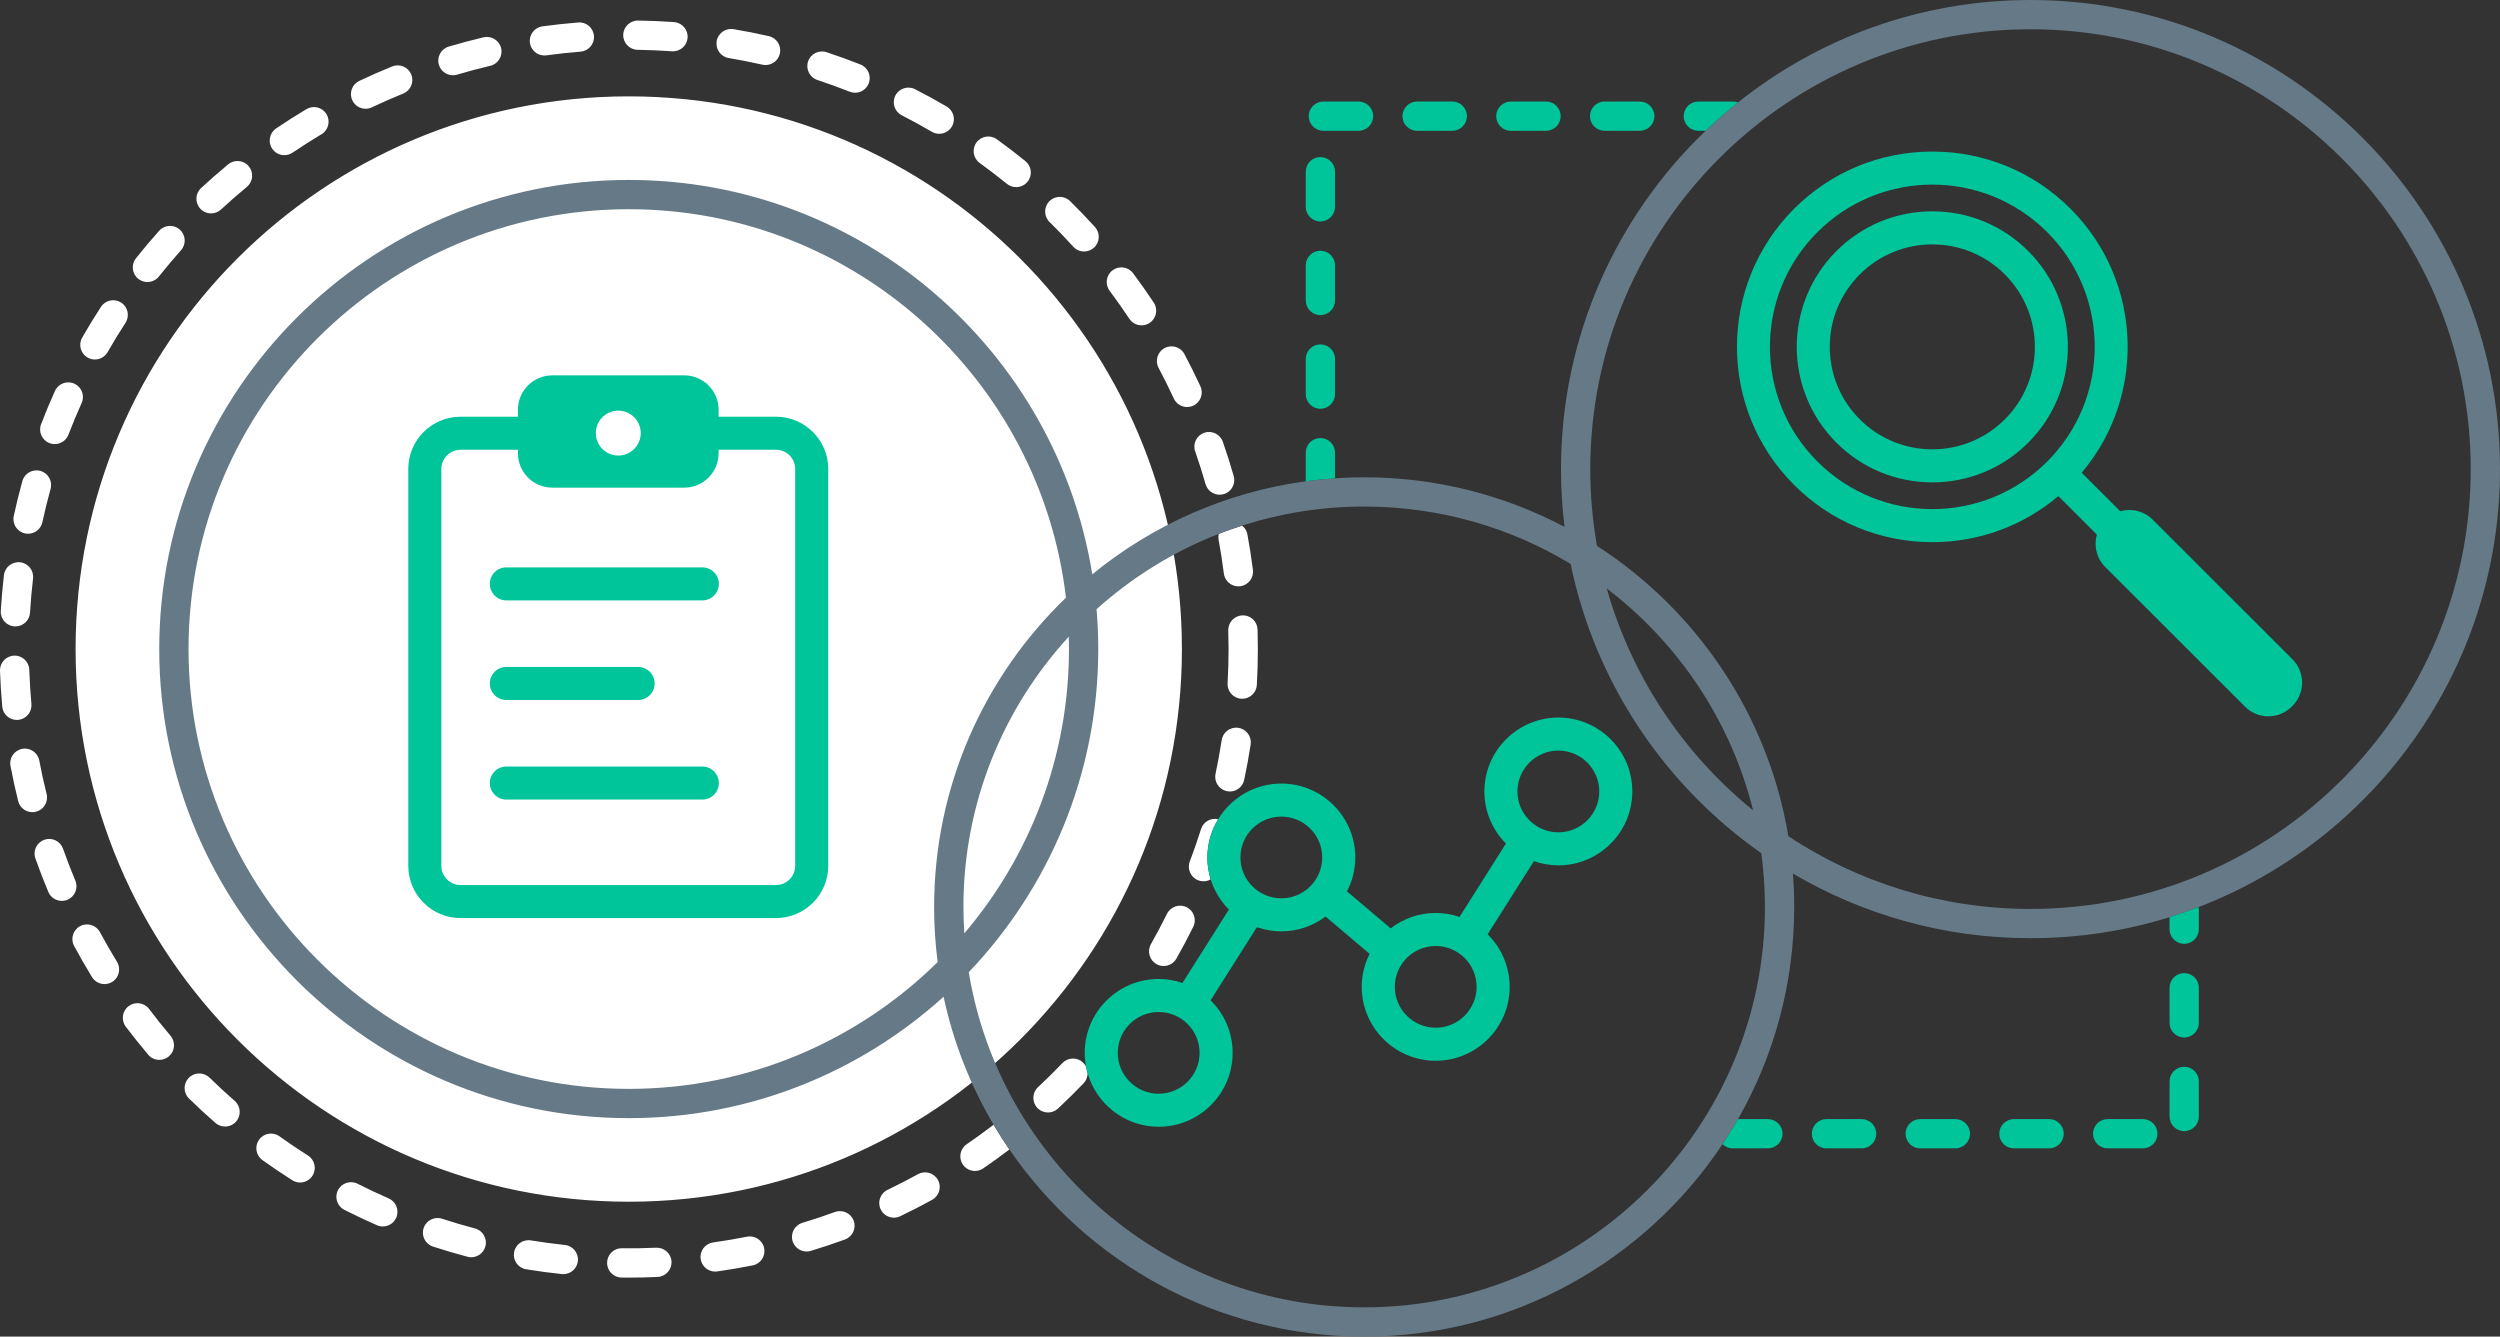
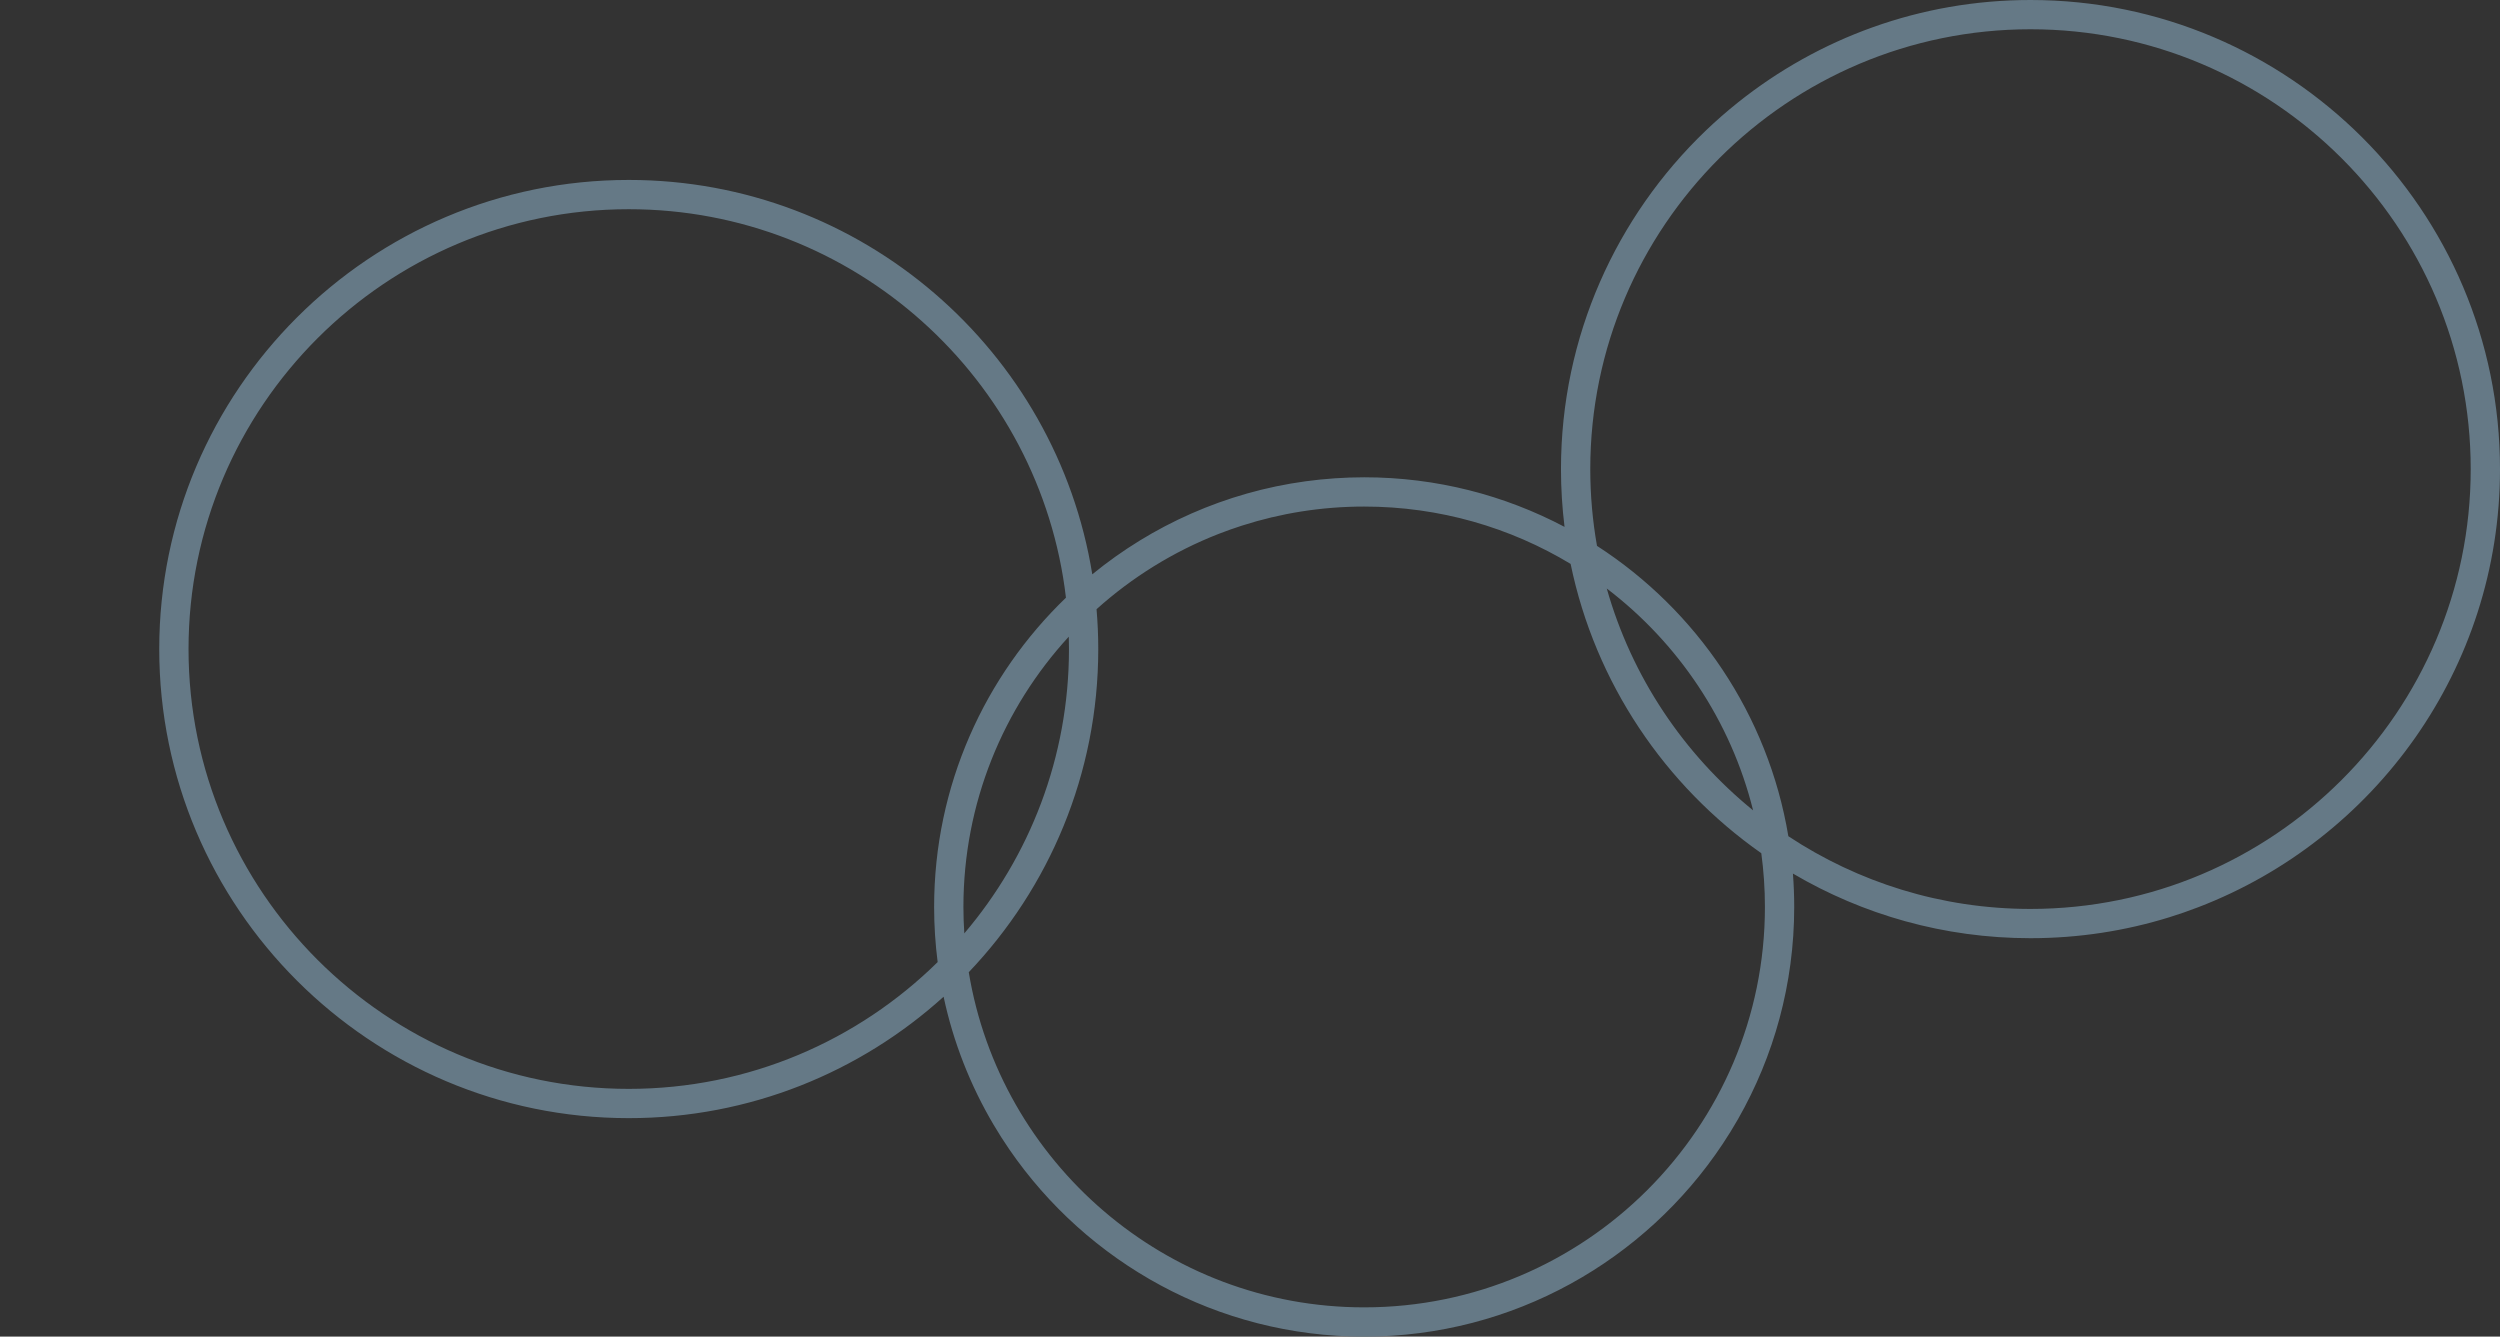
<svg xmlns="http://www.w3.org/2000/svg" width="544.798px" height="291.277px" viewBox="0 0 544.798 291.277" version="1.1">
  <rect x="0" y="0" width="544.798" height="291.277" fill="#333333" stroke="none" />
  <title>Photo/Benefit Career</title>
  <g id="Resources-for-Researchers" stroke="none" stroke-width="1" fill="none" fill-rule="evenodd">
    <g id="1.1.6-F1000-Desktop-1440-–-RoR-–-Open-Research-–-Research-impact" transform="translate(-731.512, -2539.7)" fill-rule="nonzero">
      <g id="9-PHOTO-Copy" transform="translate(165, 2528)">
        <g id="Photo/Benefit-Career" transform="translate(566.512, 11.7)">
-           <path d="M67.111,251.809 C65.009,250.478 62.924,249.071 60.91,247.628 C59.48,246.601 57.485,246.929 56.457,248.36 C55.429,249.791 55.757,251.784 57.189,252.81 C59.301,254.324 61.489,255.799 63.692,257.195 C64.222,257.531 64.814,257.692 65.399,257.692 C66.455,257.692 67.489,257.168 68.097,256.21 C69.041,254.723 68.6,252.752 67.111,251.809 M84.704,261.158 C82.426,260.161 80.149,259.088 77.936,257.966 C76.363,257.164 74.442,257.794 73.646,259.366 C72.848,260.937 73.475,262.856 75.047,263.652 C77.368,264.83 79.756,265.956 82.146,267 C82.562,267.182 82.997,267.269 83.423,267.269 C84.653,267.269 85.824,266.555 86.349,265.357 C87.056,263.743 86.319,261.863 84.704,261.158 M45.652,234.833 C44.391,233.603 42.37,233.624 41.138,234.883 C39.906,236.143 39.928,238.162 41.189,239.393 C43.05,241.212 44.987,243 46.948,244.708 C47.554,245.235 48.301,245.493 49.044,245.493 C49.935,245.493 50.821,245.123 51.452,244.401 C52.611,243.073 52.473,241.059 51.144,239.901 C49.274,238.272 47.426,236.566 45.652,234.833 M123.091,271.302 C120.615,271.04 118.124,270.705 115.685,270.305 C113.942,270.022 112.304,271.198 112.018,272.935 C111.732,274.672 112.911,276.314 114.65,276.598 C117.209,277.018 119.824,277.37 122.419,277.645 C122.533,277.657 122.647,277.664 122.758,277.664 C124.371,277.664 125.755,276.447 125.929,274.81 C126.115,273.057 124.845,271.488 123.091,271.302 M103.507,267.705 C101.11,267.072 98.698,266.36 96.341,265.59 C94.667,265.041 92.862,265.955 92.315,267.628 C91.766,269.303 92.68,271.103 94.355,271.651 C96.829,272.46 99.36,273.207 101.876,273.872 C102.149,273.944 102.423,273.978 102.693,273.978 C104.107,273.978 105.399,273.033 105.778,271.603 C106.228,269.901 105.211,268.155 103.507,267.705 M10.154,173.028 C9.556,170.624 9.021,168.17 8.561,165.732 C8.235,164.002 6.569,162.867 4.834,163.188 C3.101,163.515 1.962,165.182 2.287,166.912 C2.769,169.469 3.331,172.044 3.959,174.566 C4.319,176.017 5.621,176.986 7.053,176.986 C7.308,176.986 7.567,176.955 7.826,176.891 C9.537,176.467 10.579,174.737 10.154,173.028 M21.778,203.127 C20.944,201.576 19.009,200.993 17.456,201.826 C15.903,202.659 15.32,204.593 16.154,206.144 C17.384,208.434 18.697,210.717 20.054,212.928 C20.656,213.91 21.705,214.451 22.777,214.451 C23.347,214.451 23.923,214.299 24.443,213.98 C25.946,213.06 26.417,211.097 25.496,209.596 C24.202,207.486 22.951,205.31 21.778,203.127 M16.417,191.896 C15.458,189.614 14.556,187.275 13.733,184.946 C13.145,183.285 11.325,182.415 9.661,183.001 C7.999,183.586 7.127,185.408 7.713,187.069 C8.577,189.513 9.524,191.967 10.529,194.362 C11.043,195.584 12.226,196.319 13.475,196.319 C13.886,196.319 14.305,196.239 14.707,196.07 C16.333,195.389 17.098,193.52 16.417,191.896 M3.956,156.874 C5.712,156.714 7.005,155.163 6.846,153.41 C6.623,150.946 6.466,148.438 6.381,145.955 C6.322,144.194 4.857,142.813 3.083,142.876 C1.322,142.935 -0.058,144.41 0.002,146.171 C0.09,148.774 0.254,151.403 0.489,153.986 C0.64,155.642 2.031,156.887 3.664,156.887 C3.761,156.887 3.858,156.883 3.956,156.874 M32.503,219.883 C31.443,218.477 29.443,218.192 28.033,219.253 C26.626,220.312 26.343,222.311 27.403,223.718 C28.965,225.794 30.61,227.852 32.29,229.838 C32.921,230.584 33.822,230.967 34.729,230.967 C35.456,230.967 36.188,230.72 36.788,230.214 C38.134,229.076 38.303,227.064 37.165,225.719 C35.562,223.826 33.994,221.863 32.503,219.883 M261.731,180.661 C260.986,183.024 260.162,185.403 259.279,187.732 C258.655,189.379 259.484,191.219 261.134,191.843 C261.506,191.984 261.887,192.051 262.263,192.051 C262.818,192.051 263.355,191.897 263.83,191.63 C263.36,190.121 263.107,188.519 263.107,186.857 C263.107,183.803 263.978,180.956 265.461,178.52 C263.86,178.168 262.231,179.071 261.731,180.661 M274.047,137.197 C273.992,135.437 272.558,134.041 270.758,134.107 C268.996,134.161 267.611,135.632 267.665,137.392 C267.706,138.73 267.728,140.091 267.728,141.439 C267.728,143.93 267.656,146.441 267.517,148.904 C267.417,150.663 268.763,152.168 270.523,152.268 C270.585,152.271 270.645,152.273 270.706,152.273 C272.386,152.273 273.793,150.962 273.891,149.265 C274.037,146.682 274.111,144.05 274.111,141.439 C274.111,140.027 274.089,138.599 274.047,137.197 M143.005,271.9 C140.519,272.012 138.006,272.059 135.529,272.027 C133.765,271.963 132.32,273.416 132.299,275.177 C132.278,276.938 133.689,278.383 135.451,278.404 C135.973,278.411 136.494,278.413 137.016,278.413 C139.097,278.413 141.208,278.366 143.291,278.272 C145.052,278.193 146.416,276.702 146.337,274.943 C146.256,273.182 144.757,271.832 143.005,271.9 M269.864,158.609 C268.113,158.342 266.495,159.541 266.229,161.282 C265.855,163.735 265.404,166.206 264.891,168.627 C264.525,170.349 265.627,172.042 267.352,172.407 C267.574,172.454 267.797,172.478 268.017,172.478 C269.492,172.478 270.818,171.449 271.135,169.949 C271.675,167.409 272.147,164.816 272.54,162.241 C272.805,160.501 271.607,158.874 269.864,158.609 M258.585,197.691 C257.003,196.915 255.09,197.563 254.309,199.14 C253.21,201.368 252.031,203.591 250.808,205.747 C249.939,207.279 250.477,209.226 252.012,210.094 C252.508,210.376 253.048,210.509 253.583,210.509 C254.694,210.509 255.774,209.928 256.362,208.892 C257.645,206.631 258.881,204.299 260.035,201.963 C260.814,200.383 260.165,198.471 258.585,197.691 M181.941,264.119 C179.609,264.972 177.224,265.766 174.852,266.481 C173.164,266.99 172.209,268.77 172.718,270.455 C173.135,271.834 174.401,272.723 175.773,272.723 C176.079,272.723 176.389,272.679 176.696,272.588 C179.185,271.837 181.687,271.003 184.135,270.108 C185.789,269.503 186.64,267.672 186.034,266.018 C185.43,264.364 183.598,263.514 181.941,264.119 M162.772,269.501 C160.349,269.985 157.871,270.406 155.405,270.753 C153.659,270.999 152.443,272.612 152.69,274.356 C152.915,275.949 154.281,277.101 155.846,277.101 C155.995,277.101 156.145,277.09 156.297,277.069 C158.882,276.704 161.482,276.263 164.024,275.755 C165.752,275.41 166.874,273.73 166.528,272.003 C166.181,270.275 164.494,269.152 162.772,269.501 M137.016,20.999 C70.442,20.999 16.472,74.921 16.472,141.439 C16.472,207.955 70.442,261.878 137.016,261.878 C203.592,261.878 257.56,207.955 257.56,141.439 C257.56,74.921 203.592,20.999 137.016,20.999 M236.032,231.56 C234.758,230.342 232.738,230.39 231.52,231.662 C229.805,233.455 228.016,235.22 226.203,236.912 C224.915,238.114 224.845,240.132 226.048,241.42 C226.677,242.092 227.528,242.432 228.382,242.432 C229.162,242.432 229.945,242.149 230.559,241.574 C232.461,239.801 234.337,237.948 236.135,236.069 C236.724,235.453 237.012,234.662 237.013,233.872 C236.877,233.402 236.76,232.925 236.668,232.439 C236.509,232.121 236.305,231.82 236.032,231.56 M210.657,249.352 C209.203,250.346 208.83,252.329 209.825,253.784 C210.443,254.687 211.443,255.173 212.462,255.173 C213.083,255.173 213.709,254.993 214.26,254.616 C216.194,253.297 218.103,251.909 219.963,250.495 C218.757,248.739 217.61,246.94 216.524,245.102 C214.619,246.561 212.648,247.992 210.657,249.352 M200.052,255.875 C197.881,257.071 195.648,258.218 193.417,259.287 C191.826,260.047 191.155,261.952 191.917,263.54 C192.465,264.685 193.608,265.352 194.798,265.352 C195.26,265.352 195.729,265.252 196.174,265.038 C198.516,263.918 200.859,262.714 203.135,261.459 C204.679,260.608 205.24,258.668 204.388,257.126 C203.537,255.585 201.594,255.023 200.052,255.875 M213.496,35.518 C215.501,36.965 217.497,38.495 219.43,40.065 C220.022,40.546 220.733,40.779 221.442,40.779 C222.368,40.779 223.289,40.378 223.92,39.603 C225.031,38.236 224.825,36.228 223.457,35.116 C221.431,33.47 219.337,31.866 217.234,30.348 C215.805,29.317 213.811,29.638 212.778,31.065 C211.745,32.492 212.067,34.485 213.496,35.518 M196.504,25.119 C198.715,26.249 200.922,27.46 203.064,28.715 C203.571,29.012 204.127,29.154 204.676,29.154 C205.771,29.154 206.837,28.59 207.431,27.578 C208.324,26.06 207.814,24.106 206.294,23.215 C204.047,21.897 201.731,20.628 199.414,19.441 C197.844,18.639 195.92,19.258 195.117,20.828 C194.314,22.395 194.935,24.315 196.504,25.119 M178.121,17.429 C180.475,18.207 182.842,19.067 185.158,19.984 C185.544,20.137 185.941,20.209 186.333,20.209 C187.603,20.209 188.805,19.445 189.301,18.194 C189.95,16.556 189.148,14.703 187.51,14.054 C185.079,13.092 182.596,12.191 180.127,11.374 C178.453,10.822 176.649,11.727 176.093,13.4 C175.54,15.072 176.448,16.876 178.121,17.429 M233.886,53.755 C234.516,54.451 235.382,54.803 236.251,54.803 C237.016,54.803 237.784,54.531 238.393,53.978 C239.7,52.795 239.8,50.779 238.616,49.474 C236.875,47.553 235.05,45.653 233.19,43.822 C231.934,42.588 229.912,42.604 228.675,43.857 C227.439,45.113 227.454,47.132 228.71,48.368 C230.485,50.112 232.226,51.925 233.886,53.755 M265.557,117.607 C266.007,120.045 266.391,122.527 266.7,124.985 C266.902,126.598 268.277,127.778 269.862,127.778 C269.995,127.778 270.129,127.769 270.264,127.751 C272.014,127.533 273.254,125.939 273.034,124.19 C272.71,121.612 272.306,119.006 271.833,116.45 C271.688,115.658 271.252,114.999 270.666,114.537 C268.946,115.088 267.249,115.688 265.577,116.34 C265.488,116.745 265.477,117.174 265.557,117.607 M158.794,12.645 C161.238,13.055 163.705,13.541 166.126,14.091 C166.365,14.146 166.602,14.171 166.837,14.171 C168.293,14.171 169.609,13.169 169.946,11.689 C170.337,9.972 169.261,8.263 167.542,7.872 C165.003,7.295 162.415,6.784 159.85,6.355 C158.109,6.062 156.466,7.236 156.175,8.973 C155.883,10.709 157.057,12.353 158.794,12.645 M255.792,86.84 C256.331,88.008 257.486,88.696 258.693,88.696 C259.139,88.696 259.594,88.601 260.026,88.403 C261.627,87.665 262.327,85.772 261.589,84.172 C260.501,81.814 259.332,79.456 258.111,77.164 C257.281,75.609 255.349,75.02 253.793,75.848 C252.238,76.676 251.648,78.607 252.475,80.161 C253.639,82.346 254.755,84.593 255.792,86.84 M246.106,69.467 C246.72,70.394 247.736,70.897 248.77,70.897 C249.375,70.897 249.987,70.725 250.529,70.366 C251.999,69.394 252.402,67.415 251.429,65.947 C249.988,63.774 248.472,61.62 246.921,59.546 C245.865,58.136 243.868,57.845 242.453,58.9 C241.042,59.954 240.753,61.952 241.807,63.364 C243.286,65.341 244.732,67.395 246.106,69.467 M260.456,98.376 C261.275,100.724 262.036,103.118 262.713,105.493 C263.114,106.893 264.392,107.807 265.781,107.807 C266.071,107.807 266.366,107.767 266.658,107.683 C268.354,107.2 269.335,105.435 268.852,103.741 C268.14,101.25 267.342,98.737 266.483,96.276 C265.903,94.613 264.081,93.734 262.417,94.315 C260.754,94.894 259.875,96.713 260.456,98.376 M19.094,77.922 C19.594,78.207 20.138,78.343 20.675,78.343 C21.783,78.343 22.859,77.765 23.448,76.736 C24.683,74.576 25.995,72.429 27.344,70.356 C28.306,68.88 27.888,66.904 26.409,65.944 C24.937,64.984 22.956,65.401 21.995,66.878 C20.578,69.053 19.202,71.305 17.907,73.571 C17.031,75.101 17.564,77.048 19.094,77.922 M3.166,136.5 C3.23,136.504 3.294,136.506 3.359,136.506 C5.035,136.506 6.441,135.201 6.542,133.507 C6.691,131.023 6.913,128.52 7.201,126.069 C7.407,124.321 6.154,122.735 4.404,122.529 C2.663,122.336 1.067,123.575 0.86,125.324 C0.558,127.895 0.325,130.521 0.17,133.127 C0.065,134.885 1.406,136.395 3.166,136.5 M30.139,60.766 C30.726,61.232 31.428,61.458 32.123,61.458 C33.063,61.458 33.993,61.046 34.625,60.253 C36.165,58.316 37.785,56.392 39.441,54.539 C40.615,53.225 40.499,51.208 39.183,50.036 C37.869,48.866 35.851,48.979 34.677,50.294 C32.942,52.237 31.243,54.253 29.626,56.286 C28.53,57.665 28.759,59.671 30.139,60.766 M10.791,96.563 C11.167,96.707 11.554,96.774 11.933,96.774 C13.217,96.774 14.428,95.996 14.914,94.727 C15.807,92.399 16.775,90.077 17.793,87.823 C18.518,86.217 17.802,84.328 16.196,83.604 C14.586,82.881 12.699,83.596 11.973,85.2 C10.906,87.566 9.891,90.003 8.953,92.444 C8.322,94.088 9.145,95.933 10.791,96.563 M45.996,46.503 C46.772,46.503 47.551,46.221 48.165,45.653 C49.987,43.965 51.879,42.31 53.788,40.734 C55.146,39.612 55.337,37.601 54.215,36.243 C53.092,34.887 51.081,34.697 49.72,35.817 C47.719,37.471 45.735,39.206 43.824,40.975 C42.533,42.173 42.456,44.191 43.654,45.482 C44.283,46.16 45.138,46.503 45.996,46.503 M5.445,116.24 C5.672,116.289 5.898,116.312 6.122,116.312 C7.593,116.312 8.915,115.291 9.239,113.795 C9.763,111.367 10.363,108.927 11.022,106.544 C11.492,104.846 10.496,103.09 8.797,102.62 C7.101,102.145 5.341,103.146 4.87,104.844 C4.178,107.344 3.548,109.904 2.998,112.451 C2.627,114.172 3.722,115.87 5.445,116.24 M138.959,10.855 C141.441,10.891 143.954,11 146.428,11.174 C146.506,11.18 146.582,11.183 146.658,11.183 C148.317,11.183 149.719,9.899 149.838,8.22 C149.963,6.463 148.638,4.937 146.881,4.813 C144.286,4.629 141.652,4.516 139.052,4.478 C137.303,4.448 135.84,5.858 135.814,7.62 C135.788,9.381 137.196,10.829 138.959,10.855 M98.701,16.399 C99.003,16.399 99.31,16.356 99.614,16.265 C101.984,15.559 104.413,14.911 106.835,14.339 C108.55,13.932 109.611,12.214 109.205,10.5 C108.8,8.787 107.075,7.733 105.364,8.132 C102.824,8.733 100.276,9.413 97.79,10.153 C96.101,10.656 95.139,12.432 95.644,14.119 C96.056,15.503 97.326,16.399 98.701,16.399 M118.637,12.091 C118.782,12.091 118.928,12.082 119.075,12.061 C121.529,11.724 124.029,11.454 126.508,11.257 C128.265,11.116 129.576,9.58 129.435,7.824 C129.294,6.069 127.764,4.744 125.999,4.899 C123.403,5.107 120.781,5.389 118.209,5.742 C116.462,5.981 115.24,7.59 115.479,9.335 C115.698,10.932 117.067,12.091 118.637,12.091 M61.967,33.817 C62.584,33.817 63.207,33.638 63.755,33.267 C65.811,31.875 67.929,30.526 70.054,29.257 C71.567,28.354 72.059,26.395 71.155,24.883 C70.251,23.372 68.291,22.88 66.778,23.783 C64.55,25.114 62.327,26.528 60.174,27.988 C58.714,28.976 58.333,30.958 59.322,32.416 C59.939,33.326 60.945,33.817 61.967,33.817 M79.669,23.698 C80.129,23.698 80.594,23.599 81.037,23.389 C83.272,22.329 85.57,21.319 87.866,20.388 C89.499,19.725 90.286,17.865 89.622,16.233 C88.958,14.602 87.096,13.818 85.464,14.478 C83.055,15.456 80.645,16.515 78.3,17.627 C76.707,18.383 76.028,20.284 76.784,21.876 C77.331,23.026 78.476,23.698 79.669,23.698" id="Fill-1" fill="#FFFFFF" />
          <path d="M442.483,198.074 C423.003,198.074 404.864,192.237 389.716,182.23 C385.306,155.748 369.74,132.988 348.016,118.956 C347.055,113.522 346.551,107.932 346.551,102.226 C346.551,49.375 389.586,6.377 442.483,6.377 C495.38,6.377 538.415,49.375 538.415,102.226 C538.415,155.076 495.38,198.074 442.483,198.074 M350.144,128.242 C365.703,140.102 377.171,157.055 382.034,176.592 C366.904,164.292 355.583,147.488 350.144,128.242 M384.61,197.644 C384.61,245.756 345.433,284.899 297.279,284.899 C253.97,284.899 217.929,253.236 211.113,211.863 C228.59,193.515 239.332,168.708 239.332,141.439 C239.332,138.514 239.201,135.619 238.959,132.755 C246.71,125.794 255.709,120.195 265.577,116.341 C267.249,115.688 268.947,115.088 270.667,114.537 C279.061,111.847 288.001,110.389 297.279,110.389 C313.723,110.389 329.12,114.956 342.268,122.885 C347.618,148.829 362.841,171.211 383.821,185.932 C384.338,189.764 384.61,193.673 384.61,197.644 M137.017,237.287 C84.119,237.287 41.084,194.289 41.084,141.439 C41.084,88.588 84.119,45.59 137.017,45.59 C186.124,45.59 226.726,82.651 232.291,130.249 C214.593,147.291 203.564,171.204 203.564,197.644 C203.564,201.713 203.826,205.723 204.333,209.656 C187.002,226.731 163.221,237.287 137.017,237.287 M232.949,141.439 C232.949,165.046 224.358,186.682 210.142,203.403 C210.018,201.498 209.947,199.579 209.947,197.644 C209.947,174.961 218.657,154.274 232.908,138.741 C232.934,139.638 232.949,140.536 232.949,141.439 M544.798,102.226 C544.798,45.858 498.9,0 442.483,0 C418.412,0 396.261,8.352 378.767,22.302 C376.311,24.261 373.944,26.329 371.678,28.502 C352.269,47.118 340.168,73.285 340.168,102.226 C340.168,106.489 340.434,110.691 340.944,114.818 C327.896,107.924 313.037,104.011 297.279,104.011 C295.145,104.011 293.029,104.09 290.93,104.231 C288.782,104.376 286.653,104.592 284.547,104.879 C267.053,107.264 251.079,114.487 238.028,125.156 C230.2,76.5 187.888,39.212 137.017,39.212 C80.6,39.212 34.701,85.071 34.701,141.439 C34.701,197.806 80.6,243.664 137.017,243.664 C163.391,243.664 187.465,233.641 205.628,217.207 C207.758,227.183 211.484,236.572 216.524,245.101 C217.61,246.94 218.757,248.739 219.963,250.495 C236.866,275.102 265.215,291.277 297.279,291.277 C329.838,291.277 358.569,274.596 375.371,249.343 C376.558,247.561 377.686,245.737 378.75,243.872 C386.538,230.225 390.993,214.445 390.993,197.644 C390.993,195.195 390.897,192.767 390.711,190.366 C405.908,199.31 423.605,204.451 442.483,204.451 C453.028,204.451 463.206,202.848 472.786,199.874 C474.928,199.21 477.037,198.47 479.117,197.671 C517.491,182.918 544.798,145.701 544.798,102.226" id="Fill-3" fill="#657986" />
-           <path d="M426.109,243.872 L418.449,243.872 C416.686,243.872 415.258,245.299 415.258,247.061 C415.258,248.822 416.686,250.249 418.449,250.249 L426.109,250.249 C427.872,250.249 429.301,248.822 429.301,247.061 C429.301,245.299 427.872,243.872 426.109,243.872 L426.109,243.872 Z M446.537,243.872 L438.876,243.872 C437.113,243.872 435.685,245.299 435.685,247.061 C435.685,248.822 437.113,250.249 438.876,250.249 L446.537,250.249 C448.299,250.249 449.728,248.822 449.728,247.061 C449.728,245.299 448.299,243.872 446.537,243.872 L446.537,243.872 Z M405.681,243.872 L398.021,243.872 C396.258,243.872 394.83,245.299 394.83,247.061 C394.83,248.822 396.258,250.249 398.021,250.249 L405.681,250.249 C407.444,250.249 408.873,248.822 408.873,247.061 C408.873,245.299 407.444,243.872 405.681,243.872 L405.681,243.872 Z M385.255,243.872 L378.751,243.872 C377.686,245.737 376.558,247.561 375.372,249.344 C375.946,249.902 376.729,250.249 377.595,250.249 L385.255,250.249 C387.018,250.249 388.446,248.822 388.446,247.061 C388.446,245.299 387.018,243.872 385.255,243.872 L385.255,243.872 Z M357.333,22.124 L349.674,22.124 C347.91,22.124 346.483,23.552 346.483,25.313 C346.483,27.074 347.91,28.502 349.674,28.502 L357.333,28.502 C359.096,28.502 360.525,27.074 360.525,25.313 C360.525,23.552 359.096,22.124 357.333,22.124 L357.333,22.124 Z M339.596,181.378 C334.681,181.378 330.683,177.383 330.683,172.473 C330.683,167.563 334.681,163.568 339.596,163.568 C344.511,163.568 348.509,167.563 348.509,172.473 C348.509,177.383 344.511,181.378 339.596,181.378 L339.596,181.378 Z M312.867,223.96 C307.952,223.96 303.955,219.966 303.955,215.055 C303.955,210.144 307.952,206.15 312.867,206.15 C317.782,206.15 321.78,210.144 321.78,215.055 C321.78,219.966 317.782,223.96 312.867,223.96 L312.867,223.96 Z M279.225,195.762 C274.311,195.762 270.313,191.767 270.313,186.857 C270.313,181.946 274.311,177.952 279.225,177.952 C284.141,177.952 288.139,181.946 288.139,186.857 C288.139,191.767 284.141,195.762 279.225,195.762 L279.225,195.762 Z M252.497,238.344 C247.582,238.344 243.584,234.35 243.584,229.439 C243.584,224.529 247.582,220.534 252.497,220.534 C257.411,220.534 261.409,224.529 261.409,229.439 C261.409,234.35 257.411,238.344 252.497,238.344 L252.497,238.344 Z M339.596,156.368 C330.708,156.368 323.476,163.593 323.476,172.473 C323.476,176.897 325.273,180.909 328.173,183.822 L318.051,199.82 C316.421,199.265 314.682,198.95 312.867,198.95 C309.172,198.95 305.774,200.212 303.053,202.309 L293.534,194.243 C294.684,192.028 295.345,189.52 295.345,186.857 C295.345,177.977 288.114,170.752 279.225,170.752 C273.394,170.752 268.291,173.873 265.46,178.52 C263.977,180.956 263.107,183.803 263.107,186.857 C263.107,188.518 263.36,190.121 263.83,191.63 C264.61,194.14 265.992,196.387 267.802,198.206 L257.68,214.204 C256.051,213.649 254.311,213.334 252.497,213.334 C243.608,213.334 236.377,220.559 236.377,229.439 C236.377,230.465 236.484,231.465 236.668,232.438 C236.76,232.924 236.877,233.402 237.013,233.872 C238.947,240.601 245.148,245.544 252.497,245.544 C261.384,245.544 268.615,238.32 268.615,229.439 C268.615,224.962 266.774,220.908 263.812,217.987 L273.902,202.041 C275.571,202.627 277.358,202.962 279.225,202.962 C282.845,202.962 286.177,201.75 288.869,199.731 L298.466,207.863 C297.376,210.03 296.748,212.468 296.748,215.055 C296.748,223.936 303.979,231.16 312.867,231.16 C321.755,231.16 328.987,223.936 328.987,215.055 C328.987,210.577 327.144,206.524 324.183,203.602 L334.272,187.657 C335.942,188.243 337.729,188.578 339.596,188.578 C348.484,188.578 355.716,181.353 355.716,172.473 C355.716,163.593 348.484,156.368 339.596,156.368 L339.596,156.368 Z M377.761,22.124 L370.1,22.124 C368.337,22.124 366.909,23.552 366.909,25.313 C366.909,27.074 368.337,28.502 370.1,28.502 L371.678,28.502 C373.944,26.329 376.31,24.262 378.768,22.303 C378.45,22.196 378.115,22.124 377.761,22.124 L377.761,22.124 Z M446.114,100.589 C439.204,107.494 430.147,110.945 421.09,110.945 C412.033,110.945 402.975,107.494 396.065,100.589 C382.245,86.781 382.245,64.393 396.065,50.584 C396.475,50.176 396.893,49.781 397.318,49.395 C404.05,43.285 412.57,40.228 421.09,40.228 C430.147,40.228 439.204,43.68 446.114,50.584 C459.935,64.393 459.935,86.781 446.114,100.589 L446.114,100.589 Z M499.56,143.661 L469.119,113.248 C467.712,111.842 465.868,111.139 464.024,111.139 C463.358,111.139 462.692,111.233 462.046,111.417 L453.642,103.02 C467.763,86.316 466.959,61.229 451.21,45.494 C443.165,37.455 432.468,33.028 421.09,33.028 C409.712,33.028 399.016,37.455 390.97,45.494 C374.362,62.087 374.362,89.087 390.97,105.68 C399.016,113.719 409.712,118.146 421.09,118.146 C431.257,118.146 440.875,114.601 448.549,108.113 L456.953,116.51 C456.772,117.146 456.672,117.81 456.672,118.484 C456.672,120.393 457.432,122.224 458.783,123.574 L489.224,153.988 C490.575,155.339 492.408,156.098 494.319,156.098 L494.322,156.098 C496.234,156.098 498.068,155.336 499.419,153.984 L499.563,153.839 C502.375,151.027 502.373,146.471 499.56,143.661 L499.56,143.661 Z M436.895,91.378 C432.53,95.738 426.81,97.919 421.09,97.919 C415.37,97.919 409.65,95.738 405.286,91.378 C396.557,82.657 396.557,68.518 405.286,59.797 C409.65,55.435 415.37,53.255 421.09,53.255 C426.81,53.255 432.53,55.435 436.895,59.797 C445.623,68.518 445.623,82.657 436.895,91.378 L436.895,91.378 Z M441.989,54.705 C436.407,49.127 428.985,46.055 421.09,46.055 C413.195,46.055 405.772,49.127 400.19,54.705 C388.665,66.219 388.665,84.954 400.19,96.469 C405.772,102.047 413.195,105.119 421.09,105.119 C428.985,105.119 436.407,102.047 441.99,96.469 C453.514,84.954 453.514,66.219 441.989,54.705 L441.989,54.705 Z M466.964,243.872 L459.304,243.872 C457.541,243.872 456.113,245.299 456.113,247.061 C456.113,248.822 457.541,250.249 459.304,250.249 L466.964,250.249 C468.727,250.249 470.155,248.822 470.155,247.061 C470.155,245.299 468.727,243.872 466.964,243.872 L466.964,243.872 Z M472.786,199.874 L472.786,202.491 C472.786,204.253 474.214,205.679 475.977,205.679 C477.74,205.679 479.169,204.253 479.169,202.491 L479.169,198.185 C479.169,198.01 479.144,197.84 479.117,197.671 C477.037,198.47 474.928,199.209 472.786,199.874 L472.786,199.874 Z M475.977,232.468 C474.214,232.468 472.786,233.895 472.786,235.657 L472.786,243.31 C472.786,245.072 474.214,246.499 475.977,246.499 C477.74,246.499 479.169,245.072 479.169,243.31 L479.169,235.657 C479.169,233.895 477.74,232.468 475.977,232.468 L475.977,232.468 Z M475.977,212.058 C474.214,212.058 472.786,213.485 472.786,215.246 L472.786,222.901 C472.786,224.662 474.214,226.09 475.977,226.09 C477.74,226.09 479.169,224.662 479.169,222.901 L479.169,215.246 C479.169,213.485 477.74,212.058 475.977,212.058 L475.977,212.058 Z M173.285,188.686 C173.285,190.991 171.407,192.867 169.099,192.867 L100.365,192.867 C98.056,192.867 96.179,190.991 96.179,188.686 L96.179,102.192 C96.179,99.886 98.056,98.01 100.365,98.01 L112.867,98.01 L112.867,98.78 C112.867,102.915 116.221,106.265 120.359,106.265 L149.105,106.265 C153.243,106.265 156.597,102.915 156.597,98.78 L156.597,98.01 L169.099,98.01 C171.407,98.01 173.285,99.886 173.285,102.192 L173.285,188.686 Z M134.732,89.488 C137.437,89.488 139.629,91.679 139.629,94.381 C139.629,97.084 137.437,99.275 134.732,99.275 C132.027,99.275 129.834,97.084 129.834,94.381 C129.834,91.679 132.027,89.488 134.732,89.488 L134.732,89.488 Z M169.099,90.81 L156.597,90.81 L156.597,89.283 C156.597,85.15 153.243,81.798 149.105,81.798 L120.359,81.798 C116.221,81.798 112.867,85.15 112.867,89.283 L112.867,90.81 L100.365,90.81 C94.083,90.81 88.973,95.915 88.973,102.192 L88.973,188.686 C88.973,194.961 94.083,200.067 100.365,200.067 L169.099,200.067 C175.381,200.067 180.491,194.961 180.491,188.686 L180.491,102.192 C180.491,95.915 175.381,90.81 169.099,90.81 L169.099,90.81 Z M290.93,98.645 C290.93,96.884 289.501,95.456 287.739,95.456 C285.976,95.456 284.547,96.884 284.547,98.645 L284.547,104.879 C286.653,104.592 288.782,104.375 290.93,104.231 L290.93,98.645 Z M153.046,167.04 L110.346,167.04 C108.356,167.04 106.742,168.652 106.742,170.64 C106.742,172.628 108.356,174.24 110.346,174.24 L153.046,174.24 C155.035,174.24 156.649,172.628 156.649,170.64 C156.649,168.652 155.035,167.04 153.046,167.04 L153.046,167.04 Z M287.739,89.078 C289.501,89.078 290.93,87.651 290.93,85.889 L290.93,78.236 C290.93,76.475 289.501,75.047 287.739,75.047 C285.976,75.047 284.547,76.475 284.547,78.236 L284.547,85.889 C284.547,87.651 285.976,89.078 287.739,89.078 L287.739,89.078 Z M153.046,123.64 L110.346,123.64 C108.356,123.64 106.742,125.252 106.742,127.24 C106.742,129.228 108.356,130.84 110.346,130.84 L153.046,130.84 C155.035,130.84 156.649,129.228 156.649,127.24 C156.649,125.252 155.035,123.64 153.046,123.64 L153.046,123.64 Z M110.346,152.541 L139.058,152.541 C141.048,152.541 142.661,150.928 142.661,148.941 C142.661,146.953 141.048,145.341 139.058,145.341 L110.346,145.341 C108.356,145.341 106.742,146.953 106.742,148.941 C106.742,150.928 108.356,152.541 110.346,152.541 L110.346,152.541 Z M329.246,28.502 L336.906,28.502 C338.669,28.502 340.098,27.074 340.098,25.313 C340.098,23.552 338.669,22.124 336.906,22.124 L329.246,22.124 C327.483,22.124 326.054,23.552 326.054,25.313 C326.054,27.074 327.483,28.502 329.246,28.502 L329.246,28.502 Z M288.391,28.502 L296.051,28.502 C297.814,28.502 299.243,27.074 299.243,25.313 C299.243,23.552 297.814,22.124 296.051,22.124 L288.391,22.124 C286.628,22.124 285.199,23.552 285.199,25.313 C285.199,27.074 286.628,28.502 288.391,28.502 L288.391,28.502 Z M287.739,48.259 C289.501,48.259 290.93,46.831 290.93,45.07 L290.93,37.416 C290.93,35.655 289.501,34.229 287.739,34.229 C285.976,34.229 284.547,35.655 284.547,37.416 L284.547,45.07 C284.547,46.831 285.976,48.259 287.739,48.259 L287.739,48.259 Z M308.819,28.502 L316.479,28.502 C318.242,28.502 319.671,27.074 319.671,25.313 C319.671,23.552 318.242,22.124 316.479,22.124 L308.819,22.124 C307.056,22.124 305.627,23.552 305.627,25.313 C305.627,27.074 307.056,28.502 308.819,28.502 L308.819,28.502 Z M287.739,68.669 C289.501,68.669 290.93,67.241 290.93,65.48 L290.93,57.826 C290.93,56.064 289.501,54.637 287.739,54.637 C285.976,54.637 284.547,56.064 284.547,57.826 L284.547,65.48 C284.547,67.241 285.976,68.669 287.739,68.669 L287.739,68.669 Z" id="Fill-6" fill="#00C49A" />
        </g>
      </g>
    </g>
  </g>
</svg>